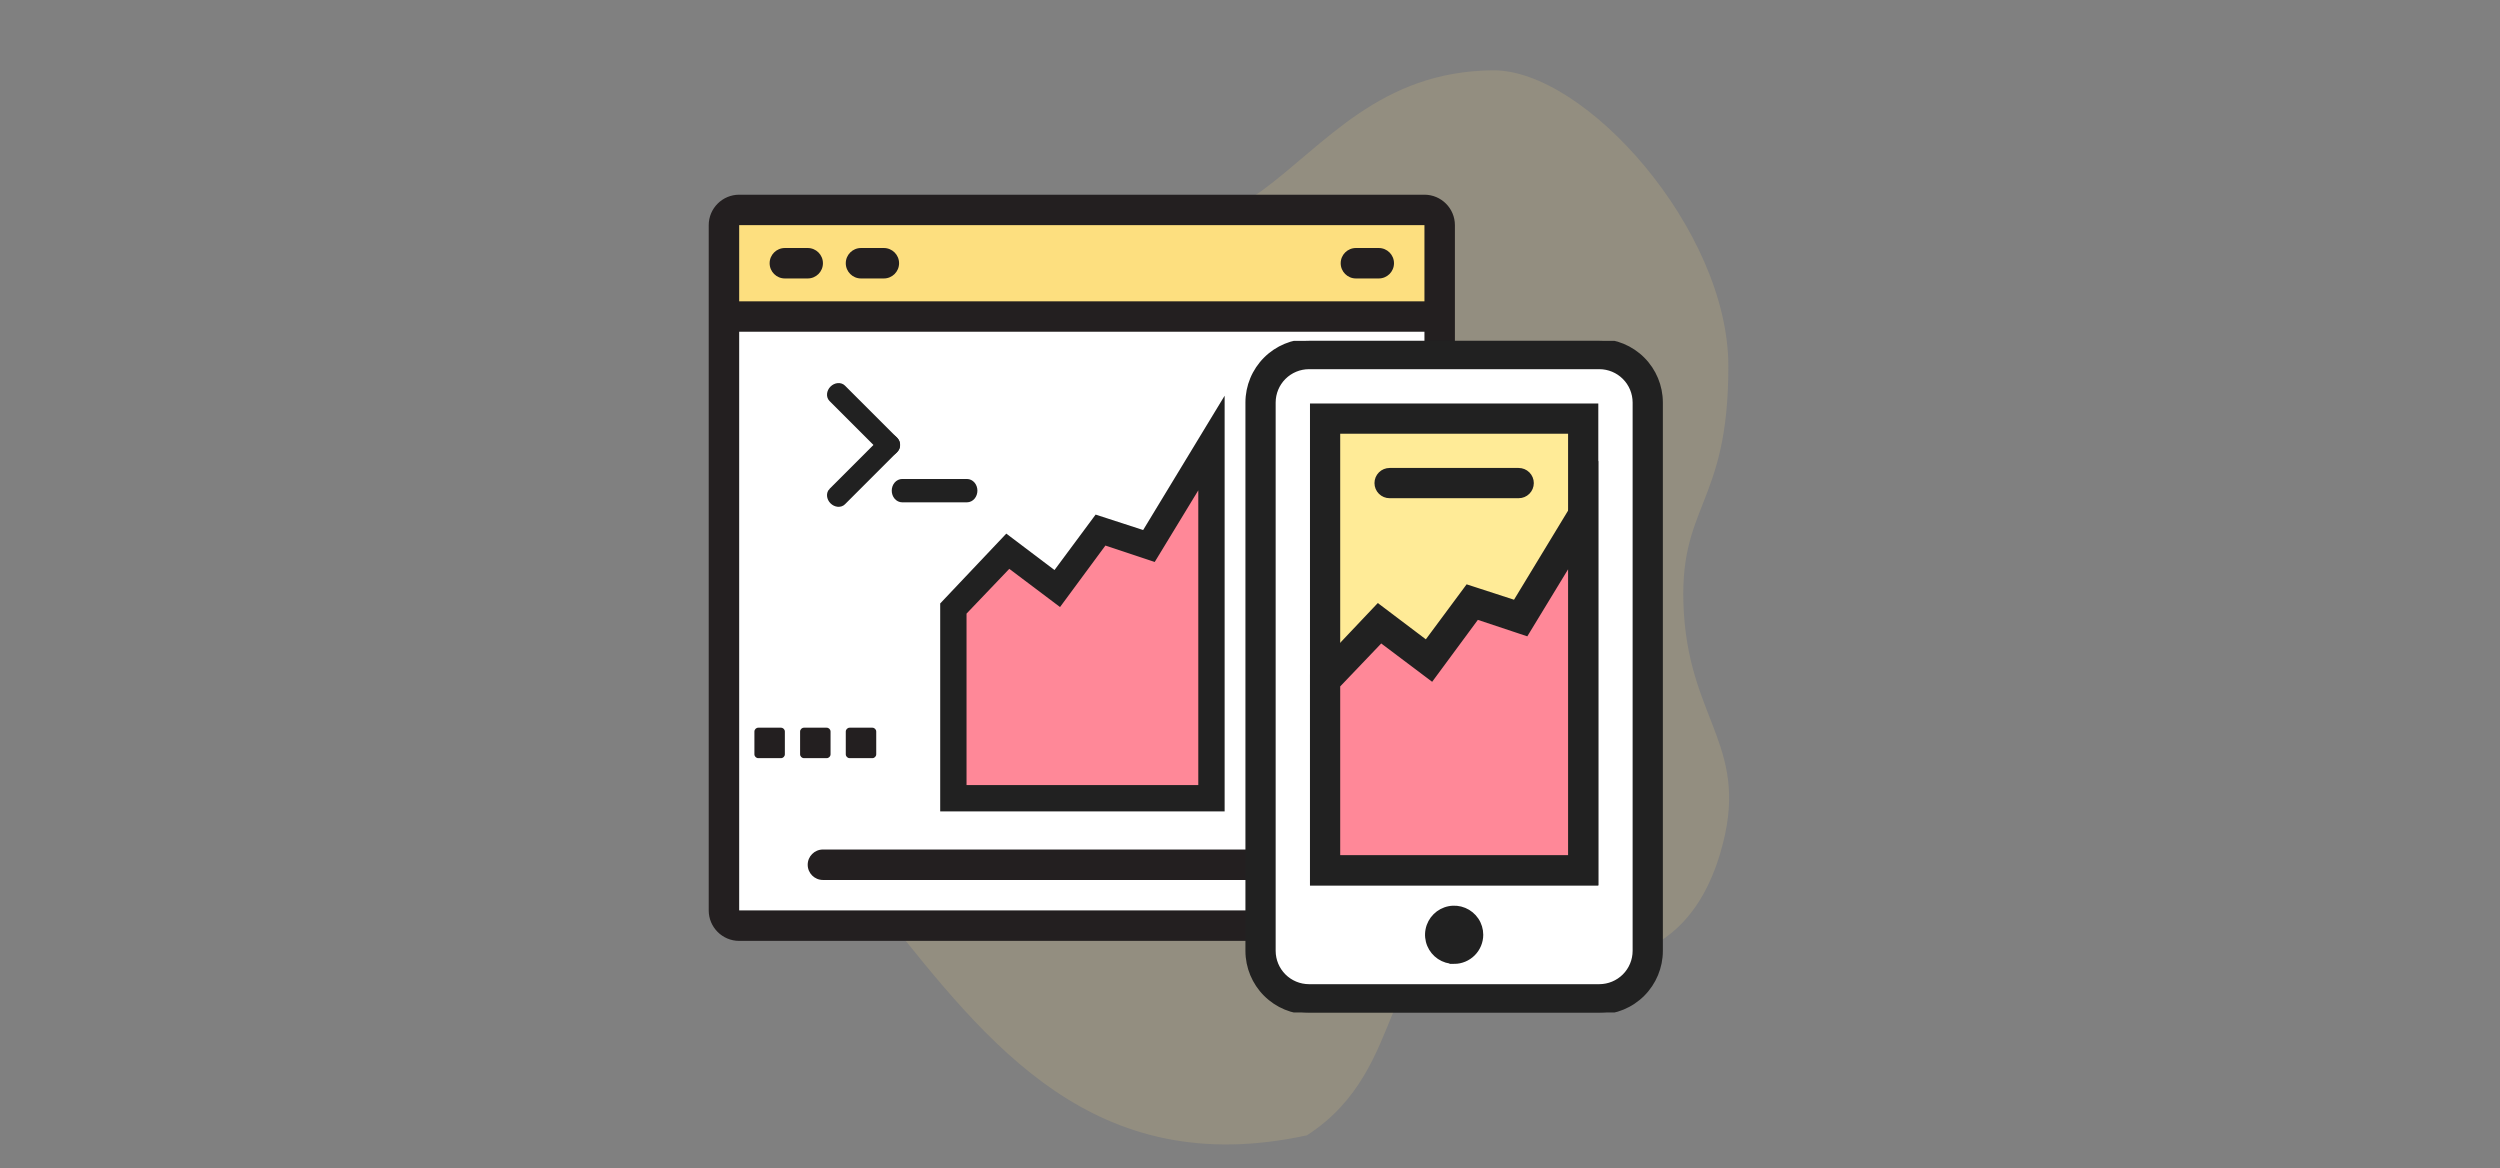
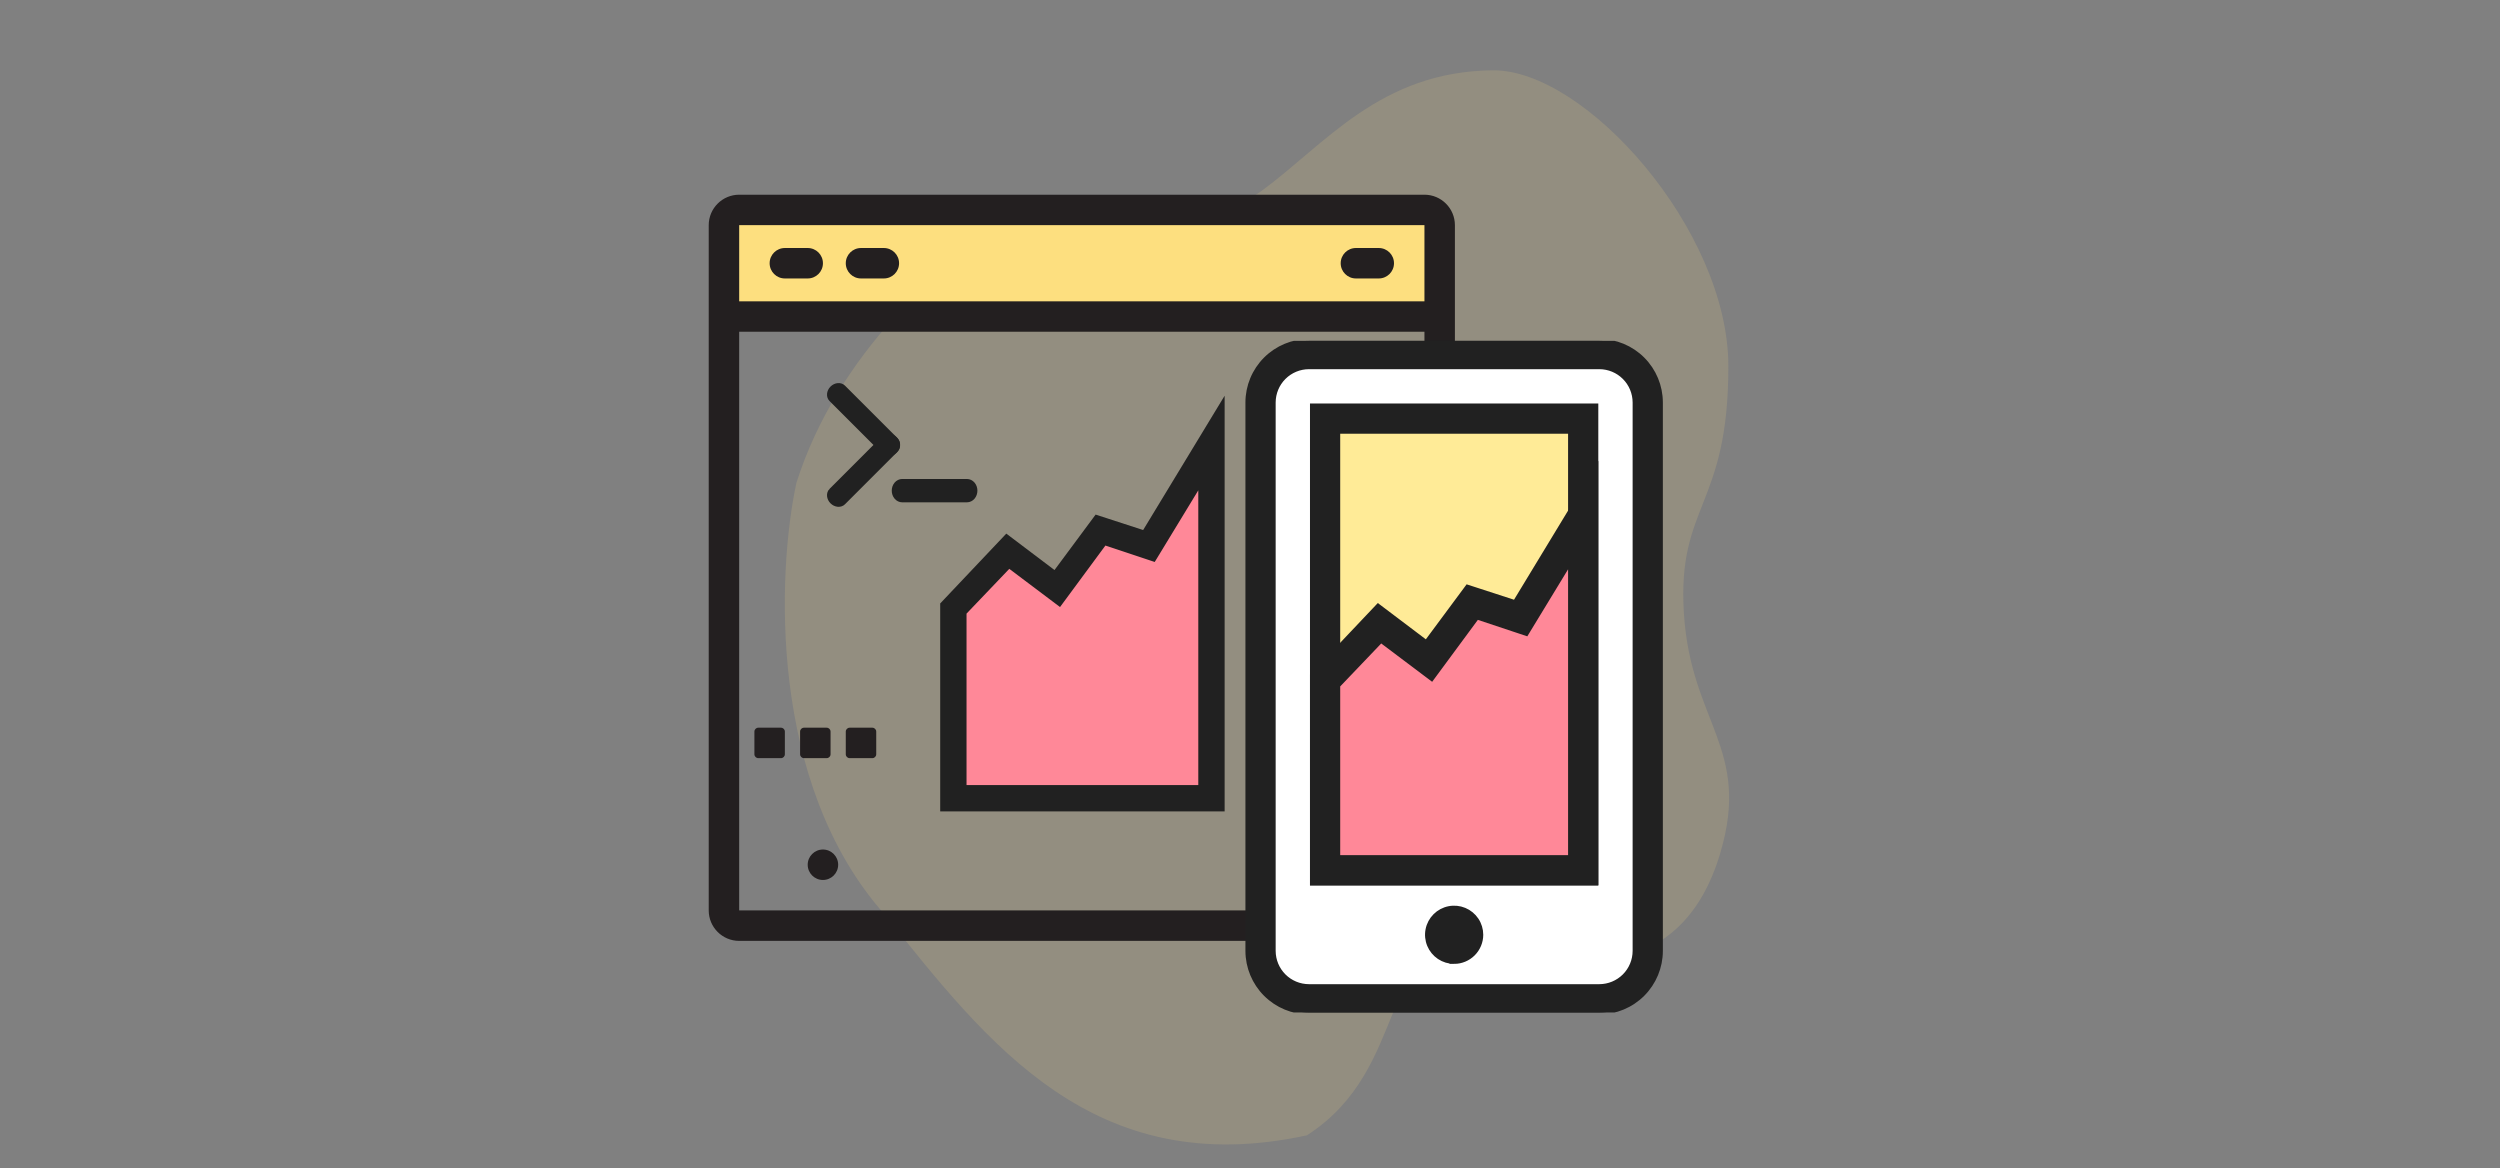
<svg xmlns="http://www.w3.org/2000/svg" fill="none" height="150" viewBox="0 0 321 150" width="321">
  <rect x="0" y="0" width="321" height="150" fill="#808080" stroke="none" />
  <clipPath id="a">
    <path d="m91 25h95.81v95.81h-95.81z" />
  </clipPath>
  <clipPath id="b">
    <path d="m143.598 43.771h86.229v86.229h-86.229z" />
  </clipPath>
  <path d="m162 24.5c-8.142 5.965-20.306-1.754-34.392 5.527-6.209 3.593-19.97 15.017-25.35 31.969-2.469 11.466-3.657 38.605 11.339 55.437 13.245 16.594 26.875 34.282 54.21 28.344 13.623-8.744 8.707-25.432 21.477-23.344 12.719 2.132 26.69 3.727 31.614-12.94 3.974-13.429-3.791-16.677-4.682-30.713-.892-14.036 5.748-13.652 5.706-31.826-.031-17.415-18.356-38.05-30.261-37.927-14.452.139-21.518 9.509-29.661 15.474z" fill="#fddf7f" opacity=".15" />
  <g clip-path="url(#a)">
-     <path d="m184.855 40.642v76.257c0 1.076-.88 1.956-1.956 1.956h-87.989c-1.075 0-1.955-.88-1.955-1.956v-76.257z" fill="#fff" />
    <path d="m184.855 28.911v11.732h-91.9v-11.732c0-1.075.88-1.955 1.955-1.955h87.989c1.076 0 1.956.88 1.956 1.955z" fill="#fddf7f" />
    <g fill="#231f20">
      <path d="m182.899 25h-87.988c-2.156 0-3.911 1.754-3.911 3.911v87.988c0 2.157 1.754 3.911 3.911 3.911h87.988c2.157 0 3.911-1.754 3.911-3.911v-87.988c0-2.156-1.754-3.911-3.911-3.911zm0 3.911v9.777h-87.988v-9.777zm-87.988 87.988v-74.301h87.988v74.301z" />
      <path d="m103.71 31.844h-2.933c-1.08 0-1.956.875-1.956 1.955s.875 1.955 1.956 1.955h2.933c1.079 0 1.955-.875 1.955-1.955s-.876-1.955-1.955-1.955z" />
      <path d="m113.486 31.844h-2.933c-1.08 0-1.955.875-1.955 1.955s.875 1.955 1.955 1.955h2.933c1.08 0 1.955-.875 1.955-1.955s-.875-1.955-1.955-1.955z" />
      <path d="m177.033 31.844h-2.933c-1.08 0-1.955.875-1.955 1.955s.875 1.955 1.955 1.955h2.933c1.08 0 1.956-.875 1.956-1.955s-.876-1.955-1.956-1.955z" />
      <path d="m169.212 54.33h-3.91v3.911h3.91z" />
      <path d="m175.078 54.33h-3.911v3.911h3.911z" />
-       <path d="m180.944 54.33h-3.91v3.911h3.91z" />
      <path d="m100.276 93.436h-2.91c-.276 0-.5.224-.5.5v2.911c0 .276.224.5.5.5h2.91c.276 0 .5-.224.5-.5v-2.911c0-.276-.224-.5-.5-.5z" />
      <path d="m106.143 93.436h-2.911c-.276 0-.5.224-.5.5v2.911c0 .276.224.5.5.5h2.911c.276 0 .5-.224.5-.5v-2.911c0-.276-.224-.5-.5-.5z" />
      <path d="m112.008 93.436h-2.91c-.276 0-.5.224-.5.5v2.911c0 .276.224.5.5.5h2.91c.276 0 .5-.224.5-.5v-2.911c0-.276-.224-.5-.5-.5z" />
-       <path d="m172.145 109.078h-66.48c-1.08 0-1.956.876-1.956 1.956 0 1.079.876 1.955 1.956 1.955h66.48c1.08 0 1.956-.876 1.956-1.955 0-1.08-.876-1.956-1.956-1.956z" />
+       <path d="m172.145 109.078h-66.48c-1.08 0-1.956.876-1.956 1.956 0 1.079.876 1.955 1.956 1.955c1.08 0 1.956-.876 1.956-1.955 0-1.08-.876-1.956-1.956-1.956z" />
    </g>
    <path d="m122.46 78.24 6.985-7.377 6.342 4.79 5.567-7.511 6.218 2.069 8.019-13.203v45.568h-33.131z" fill="#ff8898" />
    <path d="m157.243 104.186h-36.522v-26.702l8.488-8.968 6.19 4.676 5.279-7.119 6.103 1.983 10.462-17.246zm-33.14-3.382h29.758v-37.845l-5.595 9.198-6.333-2.108-5.825 7.895-6.515-4.905-5.49 5.749z" fill="#212121" />
    <path d="m124.153 64h-8.306c-.224 0-.44-.105-.599-.293s-.248-.442-.248-.707.089-.52.248-.707.375-.293.599-.293h8.306c.224 0 .44.105.599.293s.248.442.248.707-.089.52-.248.707-.375.293-.599.293z" fill="#212121" stroke="#212121" />
    <path d="m108.316 49.689 6.754 6.754c.182.183.272.444.249.725-.024.282-.158.561-.373.777-.216.216-.496.35-.777.373-.282.023-.543-.066-.726-.249l-6.754-6.754c-.182-.183-.272-.444-.249-.725.024-.282.158-.561.373-.777.216-.216.496-.35.777-.373.282-.023.543.066.726.249z" fill="#212121" stroke="#212121" stroke-width=".5" />
    <path d="m106.689 62.948 6.754-6.754c.183-.183.444-.272.725-.249.282.023.561.158.777.373.216.216.35.495.373.777.024.282-.066.543-.249.725l-6.754 6.754c-.182.183-.443.272-.725.249s-.561-.158-.777-.373-.35-.495-.373-.777c-.023-.282.066-.543.249-.726z" fill="#212121" stroke="#212121" stroke-width=".5" />
  </g>
  <g clip-path="url(#b)">
    <path d="m205.347 45.457h-37.27c-3.434 0-6.218 2.784-6.218 6.218v70.411c0 3.434 2.784 6.218 6.218 6.218h37.27c3.434 0 6.218-2.784 6.218-6.218v-70.411c0-3.434-2.784-6.218-6.218-6.218z" fill="#fff" />
    <path d="m170.146 53.745h33.141v57.994h-33.141z" fill="#ffeb97" />
    <path d="m186.712 121.827c.995 0 1.802-.806 1.802-1.801s-.807-1.801-1.802-1.801c-.994 0-1.801.806-1.801 1.801s.807 1.801 1.801 1.801z" fill="#212121" />
    <g stroke="#212121" stroke-width=".5">
      <path d="m205.357 130h-37.29c-2.095-.002-4.104-.836-5.586-2.318s-2.315-3.491-2.318-5.586v-70.421c.003-2.096.836-4.105 2.318-5.586s3.491-2.315 5.586-2.318h37.29c2.095.003 4.104.836 5.586 2.318s2.315 3.491 2.318 5.586v70.421c-.003 2.095-.836 4.104-2.318 5.586s-3.491 2.316-5.586 2.318zm-37.29-82.847c-1.198.003-2.347.48-3.194 1.327-.848.848-1.325 1.996-1.328 3.195v70.421c.003 1.198.48 2.347 1.328 3.195.847.847 1.996 1.324 3.194 1.327h37.29c1.198-.003 2.347-.48 3.195-1.327.847-.848 1.324-1.997 1.327-3.195v-70.421c-.003-1.199-.48-2.347-1.327-3.195-.848-.848-1.997-1.325-3.195-1.327z" fill="#212121" />
      <path d="m204.973 113.435h-36.522v-61.376h36.522zm-33.14-3.383h29.758v-54.611h-29.758z" fill="#212121" />
      <path d="m186.712 123.514c-.69 0-1.364-.205-1.937-.588-.574-.383-1.021-.928-1.285-1.565s-.333-1.339-.198-2.015c.134-.677.466-1.298.954-1.786s1.109-.82 1.786-.954c.676-.135 1.377-.066 2.015.198.637.264 1.182.711 1.565 1.285.383.573.588 1.247.588 1.937-.003.924-.371 1.81-1.025 2.463-.653.654-1.539 1.022-2.463 1.025zm0-3.603v.221l.115-.115c-.002-.029-.016-.056-.037-.076-.021-.019-.049-.03-.078-.03z" fill="#212121" />
      <path d="m170.19 87.489 6.984-7.377 6.343 4.79 5.567-7.511 6.218 2.07 8.019-13.203v45.567h-33.131z" fill="#ff8898" />
      <path d="m204.973 113.434h-36.522v-26.702l8.488-8.968 6.19 4.676 5.279-7.119 6.103 1.983 10.462-17.246zm-33.14-3.382h29.758v-37.845l-5.595 9.198-6.333-2.108-5.825 7.895-6.515-4.905-5.49 5.749z" fill="#212121" />
-       <path d="m195 63.719h-16.576c-.448 0-.878-.178-1.195-.495-.317-.317-.496-.747-.496-1.196s.179-.879.496-1.196c.317-.317.747-.495 1.195-.495h16.576c.448 0 .878.178 1.195.495.317.317.496.747.496 1.196s-.179.879-.496 1.196c-.317.317-.747.495-1.195.495z" fill="#212121" />
    </g>
  </g>
</svg>